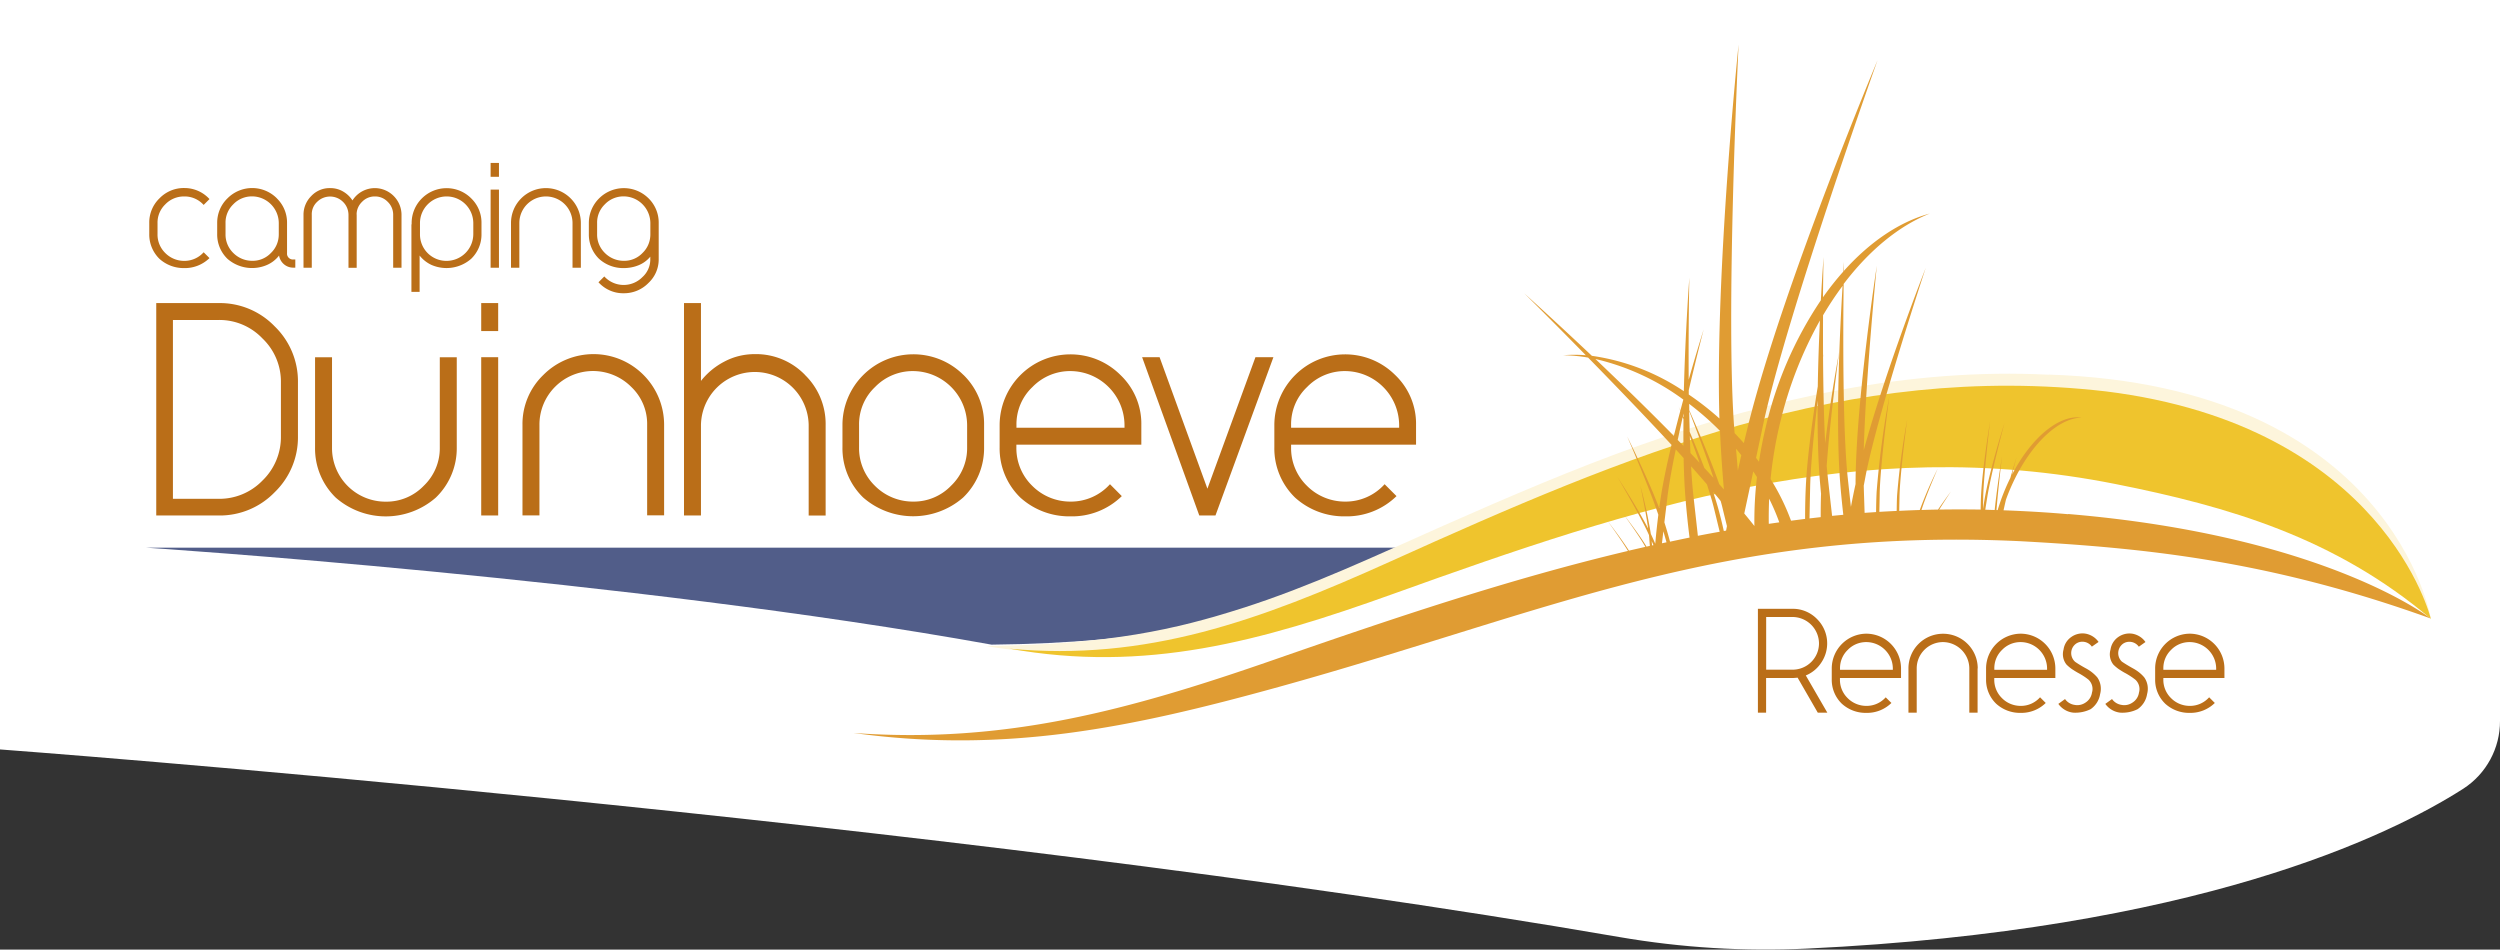
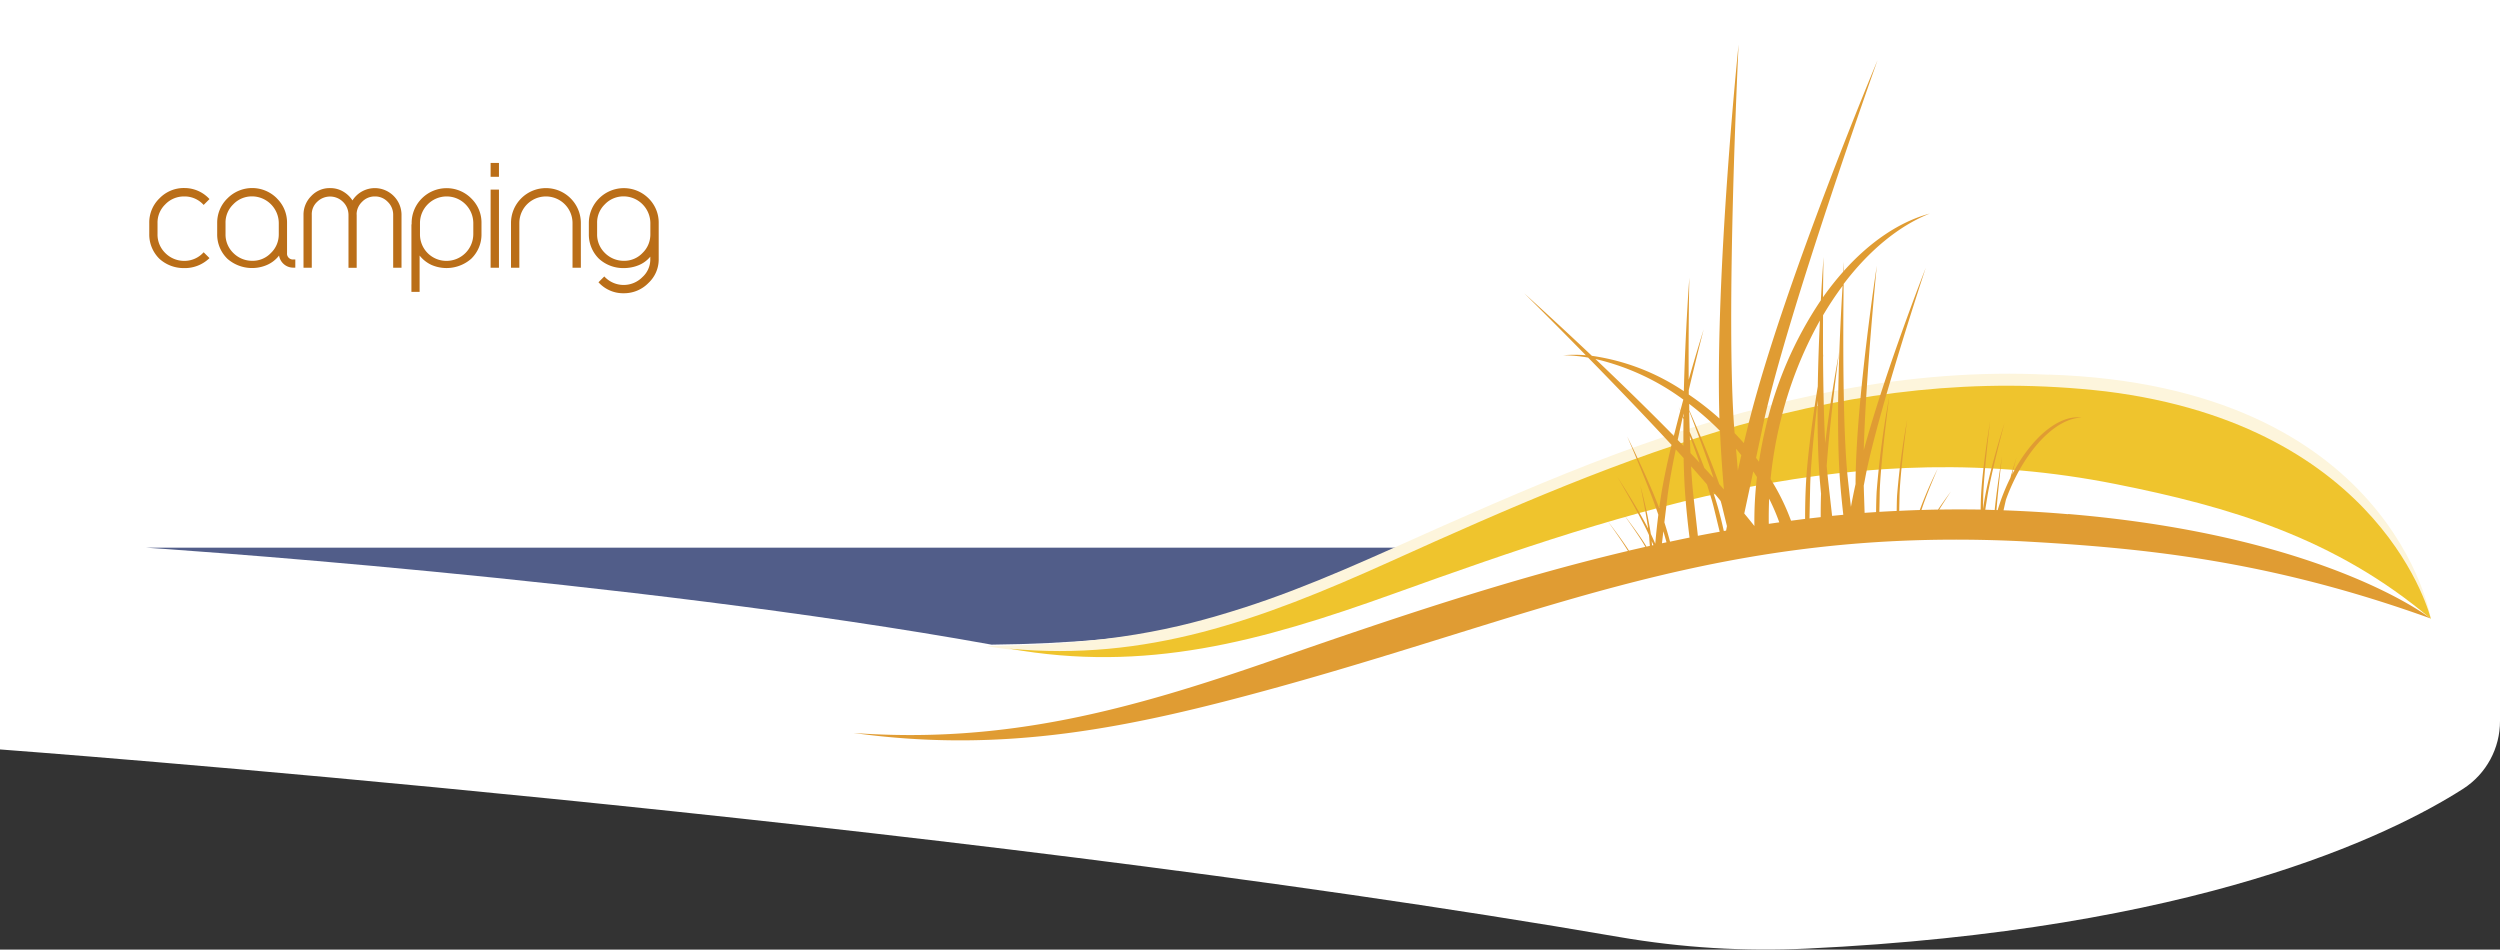
<svg xmlns="http://www.w3.org/2000/svg" id="Layer_1" data-name="Layer 1" viewBox="0 0 350.73 133.22">
  <rect x="0" y="0" width="350.73" height="133.22" fill="#333333" stroke="none" />
  <defs>
    <style>.lg-4{fill:#ba6e18}</style>
  </defs>
  <g id="Group_106" data-name="Group 106">
    <g id="Group_1" data-name="Group 1">
      <path d="M0 105.14s130.66 9.68 227.18 26.32c8.69 1.5 17.51 2.04 26.32 1.62 54.54-2.59 81.73-15.81 92.08-22.43 3.23-2.09 5.17-5.68 5.15-9.52V0H0z" style="fill:#fff" />
      <path id="Path_2" d="M20.43 76.83h177.02s-14.08 13.16-58.34 13.61C87.98 81.22 20.43 76.83 20.43 76.83" data-name="Path 2" style="fill:#515d89" />
      <path id="Path_3" d="M287.41 52.57c-19.57-.99-38.82 3.29-57.16 9.83-9.45 3.37-18.68 7.33-27.85 11.39-9.31 4.13-18.52 8.48-28.24 11.57-9.12 2.9-18.4 5.07-35.82 5.28 15 2.59 30.12-.79 44.12-6.19 9.62-3.71 18.9-8.26 28.36-12.32 9.1-3.9 18.31-7.54 27.76-10.52 18.78-5.94 38.27-8.56 57.9-6.26 15.9 1.87 35.34 8.96 44.55 31.42 0 0-5.41-32.67-53.61-34.22" data-name="Path 3" style="fill:#fdf5dc" />
      <path id="Path_4" d="M295.36 54.9c-36.26-4.15-66.88 8.78-100.32 23.88-18.47 8.34-34.25 14.03-53.44 12.22 19.1 3.41 35.1-.94 53.93-7.71 34.07-12.25 65.23-22.56 101.28-15.38 15.81 3.15 30.76 7.5 44.22 18.91 0 0-6.52-27.08-45.66-31.92" data-name="Path 4" style="fill:#efc42d" />
      <path id="Path_5" d="M290.16 72.14c-3.06-.27-6.09-.44-9.08-.55.11-.49.22-.99.34-1.49.37-1.04.81-2.05 1.3-3.04 2.63-5.27 6.32-8.44 9.34-8.47-3.05-.46-6.96 2.59-9.78 7.98.36-1.42.62-2.42.62-2.42s-.38 1.21-.87 2.91q-1.08 2.175-1.77 4.5h-.17c.28-3.46.79-7.59.79-7.59s-.66 3.9-1.04 7.58c-.44-.01-.88-.03-1.32-.04.1-.64.2-1.26.29-1.82.51-3.23 2.42-10.41 2.42-10.41s-1.96 6.18-2.71 10.22c-.12.63-.22 1.27-.32 1.91l.03-1.63c.06-3.28.97-10.69.97-10.69s-1.09 6.44-1.28 10.55c-.03.61-.04 1.23-.05 1.85-1.95-.03-3.88-.03-5.81 0 .85-1.35 1.63-2.53 1.63-2.53s-.86 1.15-1.8 2.53c-.78.01-1.55.03-2.32.06.57-1.87 2.27-5.79 2.27-5.79-.94 1.88-1.78 3.82-2.51 5.79q-1.44.045-2.88.12c.01-.73.03-1.44.04-2.07.07-3.27 1.07-10.69 1.07-10.69-.65 3.49-1.12 7.01-1.41 10.55-.04.73-.05 1.48-.06 2.22-.81.04-1.62.08-2.43.13.02-.95.04-1.86.05-2.67.09-4.17 1.36-13.62 1.36-13.62-.83 4.45-1.43 8.93-1.79 13.44-.05.95-.07 1.92-.08 2.88-.54.04-1.07.07-1.61.11-.04-1.34-.09-2.62-.12-3.82.08-.42.16-.82.23-1.21 1.69-8.88 8.47-29.35 8.47-29.35s-5.7 14.53-8.7 25.6c.27-10.19 1.83-25.88 1.83-25.88s-2.93 19.02-2.98 30.52v.1c-.23 1.06-.45 2.13-.65 3.2-.15-1.34-.29-2.63-.42-3.82-.76-6.88-.68-21.16-.6-27.45 3.57-4.71 7.76-8.16 12.09-9.88-4.23 1.14-8.4 3.96-12.07 8.06.01-.81.02-1.27.02-1.27s-.04.49-.09 1.35a41 41 0 0 0-2.85 3.6c.03-3.37.08-5.64.08-5.64s-.18 2.43-.38 6.07A53.6 53.6 0 0 0 247.7 60c-.38 1.61-.69 3.2-.93 4.78-.13-.18-.27-.36-.41-.54.35-1.62.68-3.18.99-4.65 3.31-15.43 16.05-51.13 16.05-51.13s-13.12 31.28-18.04 50.78c-.24.97-.48 1.95-.71 2.93-.42-.48-.86-.95-1.3-1.41v-.03c-1.33-15.98.56-54.48.56-54.48s-3.3 31.87-2.69 52.46a40 40 0 0 0-4.3-3.36v-.62c1.11-4.72 2.09-8.51 2.09-8.51s-.94 2.97-2.1 7.05c-.05-7.53.09-14.31.09-14.31s-.56 7.5-.77 15.92c-3.87-2.6-8.28-4.3-12.9-4.96-5.38-5.08-9.48-8.76-9.48-8.76s3.76 3.71 8.63 8.68c-1.06-.09-2.13-.09-3.19 0q1.77.015 3.51.33c3.68 3.75 7.95 8.18 11.7 12.24-.61 2.56-1.15 5.07-1.49 7.25l-.24 1.61c-1.72-4.49-4.5-10.05-4.5-10.05s3.04 6.98 4.38 11c-.17 1.37-.32 2.73-.43 4.06-.2-.46-.4-.92-.62-1.37-.37-2.29-.86-4.56-1.48-6.8 0 0 .75 3.54 1.1 6.04-1.55-3.01-4.3-7.22-4.3-7.22s3.27 5.56 4.32 7.92c.03.07.07.15.1.22.01.15.03.3.04.44.02.33.05.69.08 1.07-.16.04-.31.07-.47.11-.05-.09-.1-.18-.16-.27-.99-1.61-3.06-4.28-3.06-4.28s2.16 3.01 2.88 4.27c.06.1.12.2.18.31-.77.18-1.53.35-2.3.53-1.02-1.62-2.95-4.1-2.95-4.1s2.02 2.81 2.81 4.14c-16.46 3.9-32.68 9.36-49.55 15.23-20.5 7.13-37.8 11.85-59.1 10.31 21.2 2.92 38.75-.67 59.63-6.45 37.8-10.47 62.25-22.46 104.14-20.45 16.76.92 34.57 2.57 57.49 10.84 0 0-14.68-11.62-50.86-14.66m-58.37 4.41c-.01-.21-.04-.41-.05-.61.08.18.17.38.25.57zm9.54-16.04c0 .18.01.36.02.53.12 2.54.3 5.11.52 7.65-.21-.24-.43-.49-.65-.73-1.44-4.08-3.45-8.66-4.21-10.38 0-.3 0-.59-.01-.89 1.54 1.17 2.99 2.44 4.34 3.81m-5.15 2.07-.8-.82c.23-1.06.46-2.13.7-3.19.04.09.07.18.11.28-.01 1.25-.02 2.51 0 3.74m-.08-4.16c.03-.12.05-.25.08-.37v.55c-.03-.06-.05-.12-.08-.18m-12.29-8.03c4.46 1.04 8.67 2.98 12.35 5.7-.14.5-.27 1.01-.41 1.52l-.25-.56s.09.22.24.61c-.31 1.15-.61 2.33-.91 3.52-3.68-3.75-7.59-7.54-11.02-10.8m9.35 25.87c.07-.57.13-1.13.2-1.69.14.5.29 1.02.44 1.55-.21.05-.43.09-.65.14m1.14-.24c-.24-.89-.5-1.81-.79-2.7.15-1.25.3-2.46.43-3.55.21-1.77.64-4.13 1.17-6.68.37.41.74.81 1.1 1.21.04 1.9.11 3.72.24 5.38.15 1.92.35 3.87.59 5.78-.91.18-1.82.38-2.73.57m2.68-18.32c.66 1.71 2.23 5.82 3.41 9.37-.42-.46-.85-.93-1.28-1.39-.7-1.82-1.43-3.6-2.06-5.07-.02-.95-.05-1.93-.07-2.9m.09 3.49c.43 1.15.9 2.44 1.36 3.74-.42-.45-.84-.89-1.27-1.35-.04-.77-.06-1.58-.09-2.39m1.13 14c-.22-2-.44-3.94-.63-5.66-.13-1.17-.24-2.57-.32-4.09.79.88 1.53 1.73 2.22 2.53.4 1.24.75 2.38.97 3.28.25 1.01.53 2.18.82 3.37q-1.53.27-3.06.57m3.96-.73c-.11.02-.22.04-.32.06-.25-1.13-.53-2.28-.85-3.4-.19-.67-.42-1.39-.67-2.13.38.46.75.9 1.08 1.32q.12.42.21.78c.2.83.43 1.77.67 2.74zm1.65-8.42c-.09-1.05-.17-2.08-.26-3.07.26.3.5.6.74.91-.16.72-.33 1.44-.48 2.16m2.31 7.76q-.69-.87-1.41-1.74c.43-2 .85-3.98 1.26-5.9.18.26.35.53.52.79-.27 2.28-.39 4.56-.36 6.86m2.02-.3c-.02-1.15 0-2.33.05-3.52a30 30 0 0 1 1.42 3.31zm5.09-.69c-.66.08-1.31.17-1.97.25-.75-2.04-1.71-4-2.87-5.84.26-2.65.71-5.28 1.33-7.87a55.8 55.8 0 0 1 5.59-14.38c-.13 2.79-.25 5.99-.3 9.25-.64 3.94-1.46 9.62-1.67 13.88-.08 1.55-.11 3.15-.11 4.71m2.19-.25-1.57.18c.03-1.56.06-3.07.09-4.4.06-3.02.58-8.05 1.05-12.14-.03 3.73.03 7.43.26 10.56.06.84.14 1.68.22 2.52-.04 1.09-.05 2.19-.05 3.28m1.6-.17c-.23-2.03-.45-4-.64-5.75-.04-.39-.08-.82-.12-1.25.44-6.35 1.74-15.97 1.74-15.97s-1.21 6.5-1.95 12.78c-.19-3.64-.27-8.01-.3-12.12.04-.31.07-.49.07-.49s-.02.13-.07.36c-.01-2.01-.01-3.95 0-5.71.84-1.42 1.75-2.8 2.74-4.13-.37 6-1 18.8-.36 27.33.12 1.59.28 3.2.46 4.79l-1.56.15" data-name="Path 5" style="fill:#e09c33" />
-       <path id="Path_6" d="M24.26 69.98V44.89h6.42c2.32-.03 4.54.91 6.14 2.59a8.37 8.37 0 0 1 2.59 6.17v7.56c.03 2.34-.91 4.59-2.59 6.21a8.4 8.4 0 0 1-6.14 2.56zm14.27-24.2a10.67 10.67 0 0 0-7.84-3.26h-8.77v29.8h8.77c2.95.04 5.79-1.14 7.84-3.26 2.12-2.05 3.31-4.88 3.27-7.84v-7.56a10.73 10.73 0 0 0-3.27-7.88m23.17 4.33v12.67c.03 2.02-.78 3.96-2.24 5.36a7.25 7.25 0 0 1-5.32 2.24 7.507 7.507 0 0 1-7.56-7.46v-12.8H44.2v12.67a9.6 9.6 0 0 0 2.91 7.03c4.02 3.5 10 3.5 14.02 0a9.6 9.6 0 0 0 2.95-7.03V50.12H61.7Zm5.81 22.21h2.38V50.11h-2.38zm0-25.87h2.38v-3.93h-2.38zm25.66 13.17c.01-5.47-4.41-9.92-9.88-9.94-2.66 0-5.21 1.05-7.08 2.94a9.54 9.54 0 0 0-2.91 6.99v12.7h2.38v-12.7c-.02-4.16 3.34-7.54 7.5-7.56 2.02 0 3.96.8 5.38 2.23a7.14 7.14 0 0 1 2.23 5.32v12.7h2.38V59.6Zm19.76-7.03a9.57 9.57 0 0 0-7.03-2.91c-1.48 0-2.93.34-4.24 1.03-1.29.66-2.42 1.59-3.32 2.73V42.52h-2.38v29.8h2.38v-12.7a7.556 7.556 0 0 1 15.11 0v12.7h2.38v-12.7a9.6 9.6 0 0 0-2.91-7.03m22.23 0c-3.9-3.87-10.21-3.84-14.08.06a9.92 9.92 0 0 0-2.88 6.96v3.16a9.6 9.6 0 0 0 2.91 7.03c4.02 3.5 10 3.5 14.02 0a9.6 9.6 0 0 0 2.94-7.03v-3.16a9.6 9.6 0 0 0-2.91-7.03m.53 10.19c.03 2.02-.78 3.96-2.24 5.36a7.25 7.25 0 0 1-5.32 2.24c-2.01.01-3.94-.78-5.36-2.2a7.36 7.36 0 0 1-2.24-5.4v-3.15c-.03-2.01.78-3.94 2.24-5.32a7.35 7.35 0 0 1 5.36-2.24c4.16.04 7.52 3.4 7.56 7.56v3.16Zm20.05 5.15a7.35 7.35 0 0 1-5.54 2.45c-2.01.01-3.94-.78-5.36-2.2a7.36 7.36 0 0 1-2.24-5.4v-.39h17.53v-2.76c.05-2.65-1.02-5.2-2.95-7.03-3.9-3.86-10.19-3.83-14.05.07a9.96 9.96 0 0 0-2.88 6.96v3.16a9.6 9.6 0 0 0 2.91 7.03 10.23 10.23 0 0 0 7.03 2.63c2.68.06 5.28-.96 7.2-2.84l-1.66-1.67Zm-13.13-7.91v-.39c-.03-2.01.78-3.94 2.24-5.32a7.35 7.35 0 0 1 5.36-2.24c4.16.04 7.52 3.4 7.56 7.56v.39h-15.15Zm33.53-9.9-6.74 18.45-6.71-18.45h-2.45l8.02 22.21h2.27l8.13-22.21zm18.13 17.81a7.35 7.35 0 0 1-5.53 2.45c-2.01.01-3.94-.78-5.36-2.2a7.36 7.36 0 0 1-2.24-5.4v-.39h17.53v-2.76c.05-2.65-1.02-5.2-2.95-7.03-3.9-3.86-10.19-3.83-14.05.07a9.96 9.96 0 0 0-2.88 6.96v3.16a9.6 9.6 0 0 0 2.91 7.03 10.23 10.23 0 0 0 7.03 2.63c2.68.06 5.28-.96 7.2-2.84l-1.67-1.67Zm-13.13-7.91v-.39c-.03-2.01.78-3.94 2.24-5.32a7.35 7.35 0 0 1 5.36-2.24c4.16.04 7.52 3.4 7.56 7.56v.39h-15.15Z" class="lg-4" data-name="Path 6" />
-       <path id="Path_7" d="M246.63 99.98h1.14v-4.86h3.71c.14 0 .38-.02.71-.05l2.83 4.91h1.34l-3.02-5.22c.88-.36 1.63-.98 2.15-1.77a4.81 4.81 0 0 0-.57-6.14 4.73 4.73 0 0 0-3.44-1.44h-4.86v14.57Zm1.15-6.02v-7.4h3.71a3.73 3.73 0 0 1 3.7 3.7c0 2.04-1.66 3.69-3.7 3.69h-3.71Zm16.77 3.87c-.69.77-1.67 1.21-2.71 1.2-.98 0-1.92-.38-2.62-1.08a3.58 3.58 0 0 1-1.09-2.64v-.19h8.57v-1.36a4.89 4.89 0 0 0-4.86-4.86 4.89 4.89 0 0 0-4.86 4.86v1.54a4.65 4.65 0 0 0 1.42 3.43c.94.85 2.17 1.31 3.43 1.28 1.31.03 2.58-.47 3.52-1.39l-.82-.81Zm-6.41-3.86v-.2c-.01-.98.38-1.92 1.09-2.6.68-.71 1.63-1.1 2.62-1.09 2.03.02 3.68 1.66 3.7 3.69v.2zm19.32-.2c0-2.68-2.17-4.86-4.86-4.86s-4.86 2.17-4.86 4.86v6.21h1.16v-6.21c0-2.04 1.66-3.69 3.69-3.69 2.03.02 3.67 1.66 3.69 3.69v6.21h1.16v-6.21Zm8.74 4.06c-.69.77-1.67 1.21-2.71 1.2-.98 0-1.93-.38-2.62-1.08a3.58 3.58 0 0 1-1.09-2.64v-.19h8.57v-1.36a4.89 4.89 0 0 0-4.86-4.86 4.89 4.89 0 0 0-4.86 4.86v1.54a4.65 4.65 0 0 0 1.42 3.43c.94.85 2.17 1.31 3.43 1.28 1.31.03 2.58-.47 3.52-1.39l-.82-.82Zm-6.41-3.86v-.2c-.01-.98.38-1.92 1.09-2.6.69-.71 1.63-1.1 2.62-1.09 2.03.02 3.67 1.66 3.69 3.69v.2zm8.98 4.78.94-.68c.31.45.8.74 1.33.82.55.11 1.12-.02 1.58-.35.47-.31.79-.82.87-1.38.2-.64 0-1.34-.48-1.8a8 8 0 0 0-.74-.53c-.26-.17-.54-.33-.82-.48-.28-.16-.55-.33-.82-.51a6 6 0 0 1-.71-.6c-.48-.59-.63-1.39-.42-2.12.1-.71.49-1.34 1.08-1.75a2.7 2.7 0 0 1 2.03-.47c.73.14 1.38.55 1.8 1.16l-.94.66a1.6 1.6 0 0 0-1.06-.67c-.41-.07-.83.02-1.17.26a1.63 1.63 0 0 0-.1 2.55c.46.31.98.63 1.56.94.58.32 1.1.73 1.53 1.23.48.68.62 1.54.4 2.34-.13.86-.62 1.63-1.33 2.12-.75.37-1.59.54-2.43.49-.85-.09-1.61-.54-2.1-1.23m6.59 0 .94-.68c.31.45.8.74 1.33.82.55.11 1.12-.02 1.58-.35.47-.31.79-.81.87-1.37.19-.64 0-1.34-.49-1.8a8 8 0 0 0-.74-.53c-.26-.17-.53-.33-.82-.48-.28-.16-.55-.33-.82-.51a6 6 0 0 1-.71-.6c-.48-.59-.63-1.39-.41-2.12.1-.71.49-1.34 1.07-1.75a2.72 2.72 0 0 1 2.03-.47c.73.14 1.38.55 1.8 1.16l-.93.66a1.6 1.6 0 0 0-1.06-.67c-.41-.07-.83.02-1.17.26a1.63 1.63 0 0 0-.34 2.28c.07.1.15.19.25.26.46.31.98.62 1.56.94s1.1.73 1.52 1.23c.48.68.62 1.54.4 2.34a3.15 3.15 0 0 1-1.33 2.12c-.75.38-1.59.54-2.43.49-.85-.09-1.61-.54-2.1-1.23m14.56-.92c-.69.77-1.67 1.21-2.71 1.2-.98 0-1.93-.38-2.62-1.08a3.58 3.58 0 0 1-1.09-2.64v-.19h8.57v-1.36a4.89 4.89 0 0 0-4.86-4.86 4.89 4.89 0 0 0-4.86 4.86v1.54a4.65 4.65 0 0 0 1.42 3.43c.94.85 2.17 1.31 3.43 1.28 1.31.03 2.58-.47 3.52-1.39l-.81-.81Zm-6.42-3.86v-.2c-.01-.98.38-1.92 1.09-2.6.68-.71 1.63-1.1 2.62-1.09 2.03.02 3.68 1.66 3.7 3.69v.2z" class="lg-4" data-name="Path 7" />
      <path id="Path_8" d="M28.57 35.39c-.69.78-1.69 1.22-2.73 1.21-.99 0-1.94-.39-2.64-1.09-.72-.7-1.12-1.66-1.1-2.66v-1.56c-.02-.99.38-1.94 1.1-2.63.69-.72 1.65-1.11 2.64-1.1 1.04-.02 2.04.42 2.73 1.19l.82-.82c-.91-1-2.2-1.56-3.55-1.55-1.31-.02-2.56.51-3.47 1.45-.93.9-1.45 2.15-1.43 3.45v1.56c-.02 1.3.5 2.56 1.43 3.47.95.86 2.19 1.32 3.47 1.3 1.32.03 2.6-.48 3.55-1.4l-.83-.83Zm10.27-7.57a4.88 4.88 0 0 0-6.9-.02l-.03.03c-.93.9-1.45 2.15-1.44 3.45v1.56c-.02 1.3.5 2.56 1.44 3.47a5.26 5.26 0 0 0 5.57.85c.66-.29 1.23-.74 1.67-1.31.16.99 1.02 1.72 2.03 1.7h.25V36.4h-.23a.83.83 0 0 1-.93-.71c-.01-.08 0-.16 0-.23v-4.17c.02-1.3-.5-2.56-1.44-3.47m.28 5.03c.01 1-.38 1.95-1.1 2.64-.68.72-1.64 1.12-2.63 1.1-.99 0-1.94-.39-2.64-1.09-.72-.7-1.12-1.66-1.1-2.66v-1.56c-.02-.99.38-1.94 1.1-2.63.69-.72 1.65-1.11 2.64-1.1a3.77 3.77 0 0 1 3.73 3.73v1.55Zm10.92-2.77c0-.67.29-1.31.77-1.77.47-.49 1.12-.76 1.8-.75.67-.01 1.32.26 1.79.75.48.46.76 1.1.77 1.77v7.48h1.17v-7.41c0-2.06-1.66-3.74-3.73-3.76-1.28 0-2.47.65-3.15 1.73-.34-.52-.79-.95-1.33-1.26-.55-.32-1.18-.48-1.82-.47-1-.02-1.96.39-2.64 1.12-.7.7-1.09 1.65-1.08 2.64v7.41h1.16v-7.41c-.03-.68.24-1.35.74-1.82a2.577 2.577 0 0 1 3.65 0c.49.48.76 1.14.76 1.83v7.41h1.15v-7.48Zm16.07-2.26c-1.92-1.91-5.02-1.89-6.93.03-.91.91-1.42 2.15-1.42 3.44v.19h-.03v9.47h1.15v-5.1c.44.56 1.01 1.01 1.65 1.31 1.87.82 4.04.49 5.58-.85.94-.91 1.47-2.16 1.45-3.47v-1.55c.02-1.31-.51-2.56-1.45-3.47m.3 5.03a3.764 3.764 0 0 1-3.75 3.75 3.705 3.705 0 0 1-3.73-3.67V31.3c0-2.06 1.68-3.74 3.74-3.74s3.73 1.67 3.74 3.74v1.56Zm2.43 4.71H70V26.6h-1.17zm0-12.76H70v-1.94h-1.17zm12.66 6.49c0-2.71-2.2-4.9-4.9-4.9s-4.9 2.19-4.9 4.9v6.27h1.17v-6.27a3.73 3.73 0 0 1 7.46 0v6.27h1.17zm9.49-3.47a4.913 4.913 0 0 0-6.95.03 4.86 4.86 0 0 0-1.42 3.43v1.56c-.02 1.3.5 2.56 1.43 3.47a5.04 5.04 0 0 0 3.46 1.3c.72 0 1.43-.13 2.09-.4.64-.26 1.2-.67 1.64-1.2v.39c0 .94-.4 1.84-1.1 2.47a3.69 3.69 0 0 1-5.23.04c-.04-.04-.08-.08-.12-.13l-.82.82c.91 1 2.2 1.57 3.55 1.54 1.31.01 2.56-.51 3.47-1.45.91-.85 1.43-2.04 1.43-3.29v-5.11c.02-1.3-.5-2.56-1.43-3.47m.26 5.03c.01 1-.38 1.95-1.1 2.64-.68.72-1.64 1.12-2.63 1.1-.99 0-1.94-.39-2.64-1.09-.72-.7-1.12-1.66-1.1-2.66v-1.56c-.02-.99.38-1.94 1.1-2.63.69-.72 1.65-1.11 2.64-1.1a3.77 3.77 0 0 1 3.73 3.73v1.56Z" class="lg-4" data-name="Path 8" />
    </g>
  </g>
</svg>